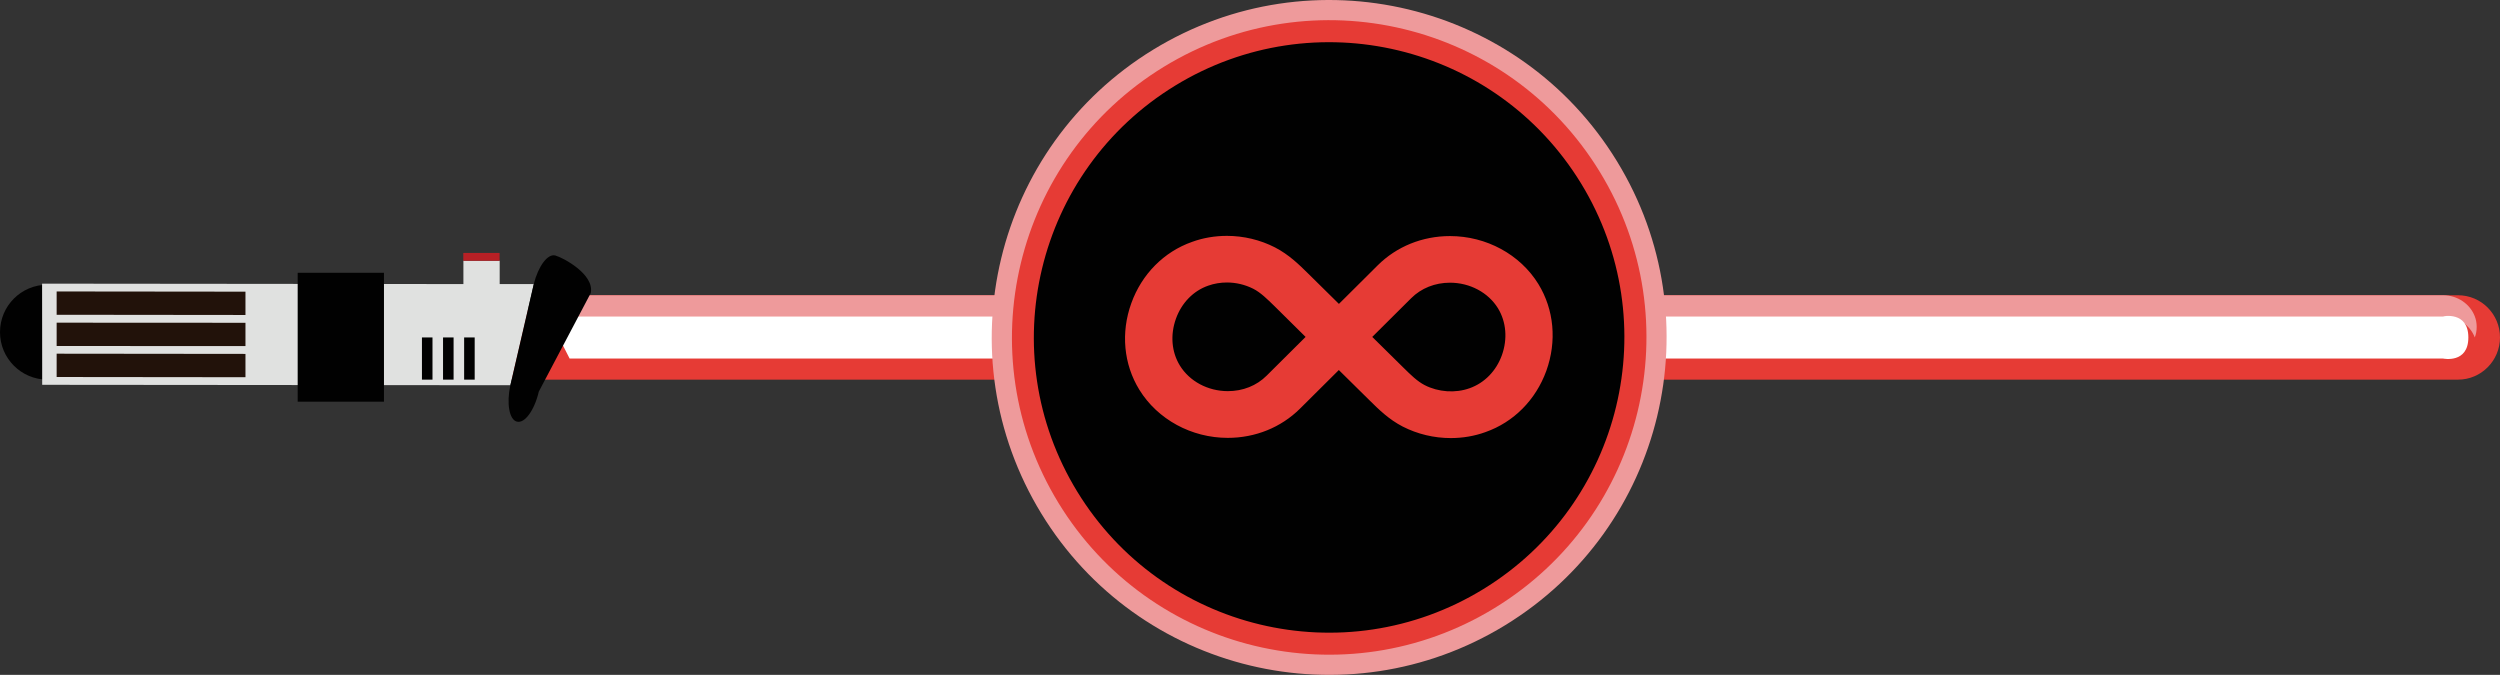
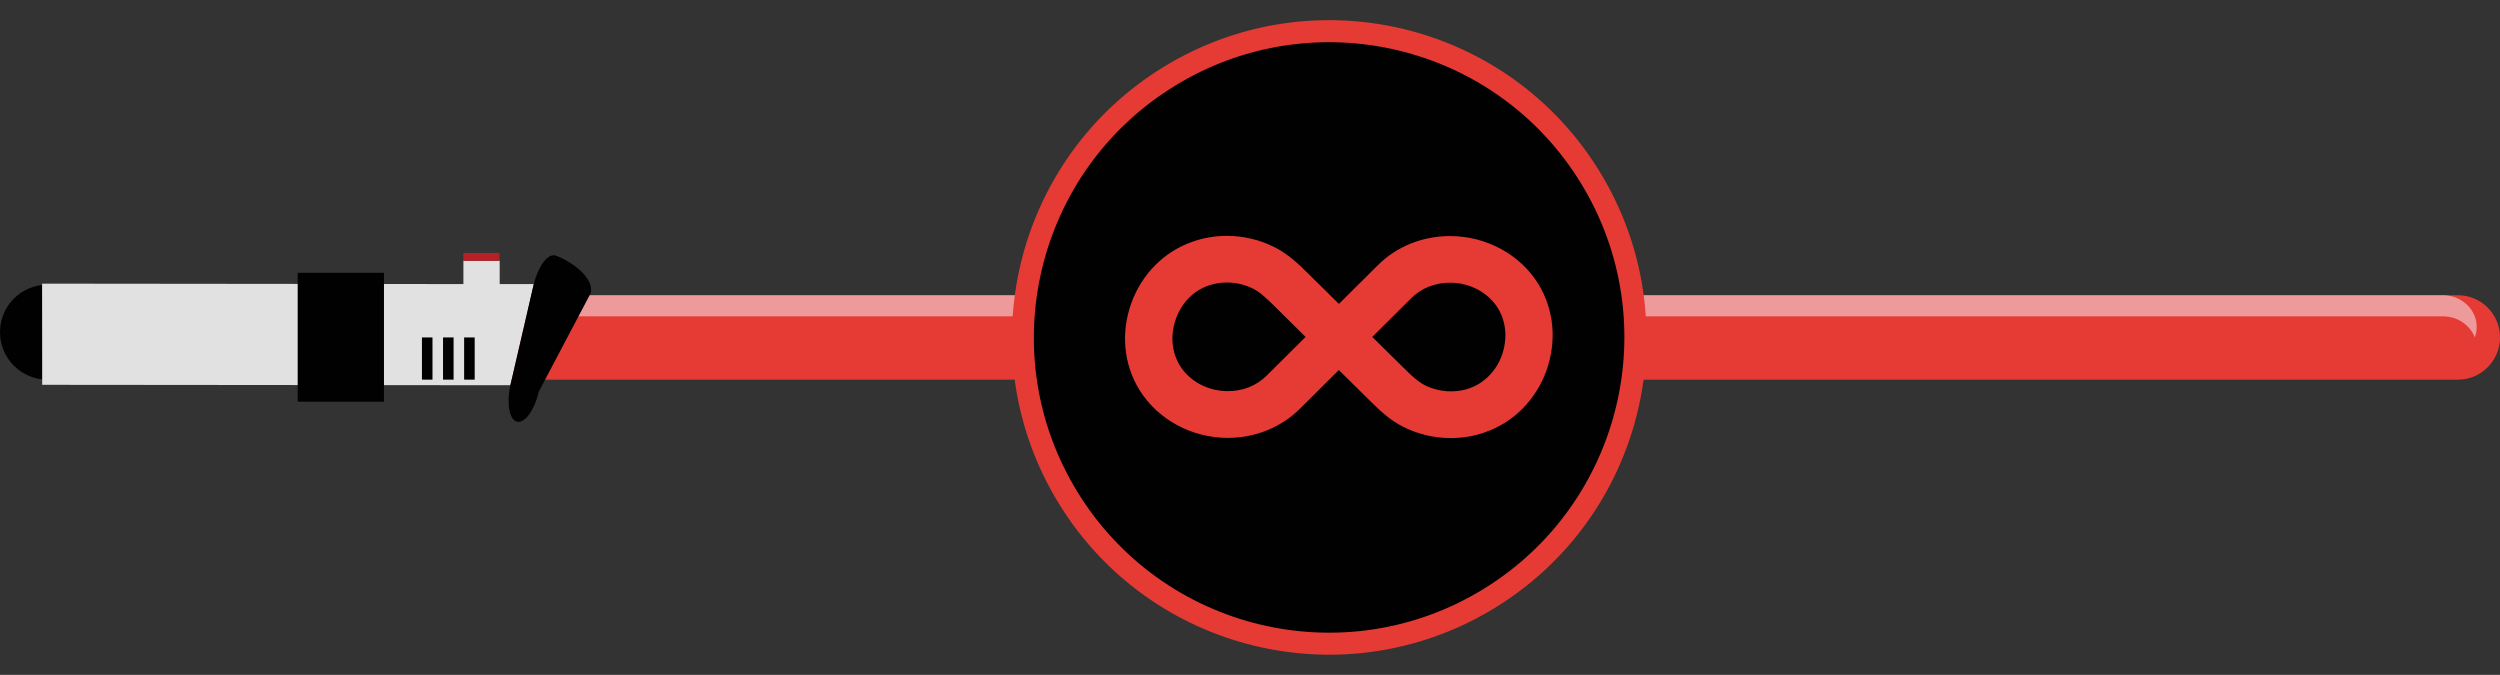
<svg xmlns="http://www.w3.org/2000/svg" id="Calque_1" width="237" height="63.98" viewBox="0 0 237 63.98">
  <rect x="0" y="0" width="237" height="63.98" fill="#333333" stroke="none" />
  <style>
	.st0{fill:#E0E1E0;}
	.st1{fill:#E63B35;}
	.st2{fill:#B72025;}
	.st3{fill:#EE9A9B;}
	.st4{fill-rule:evenodd;clip-rule:evenodd;fill:#22120A;}
	.st5{fill:#FFFFFF;}
	.st6{fill:#010101;}
	.st7{fill-rule:evenodd;clip-rule:evenodd;fill:#010101;}
</style>
  <path class="st1" d="M237 31.99c0-2.21-1.78-4-3.98-4H50.66l-3.66 8h186.02c2.2 0 3.98-1.8 3.98-4z" />
-   <path class="st1" d="M234.82 30.99c-.43 1.16-1.6 2-2.98 2H52.97l-.97 2h179.84c1.37 0 2.54-.84 2.98-2 .12-.31.18-.65.18-1s-.06-.69-.18-1z" />
  <path class="st3" d="M234.61 29.99c-.44-1.16-1.62-2-3.01-2H54l-1.02 2H231.6c1.39 0 2.57.84 3.01 2 .12-.31.18-.65.18-1s-.06-.69-.18-1z" />
-   <path class="st5" d="M231.6 29.99H54l-1.02 2 1.02 2h177.6s2.4.51 2.4-2-2.4-2-2.4-2z" />
  <path class="st6" d="M0 31.49c0 2.48 2.01 4.5 4.5 4.5v-9C2.01 26.99 0 29 0 31.49z" />
-   <path class="st0" d="M50.6 26.93h-3.23v-2.21h-3.44v2.21l-39.94-.04.01 9.59 44.38.04c-.38 1.72 2.64-11.28 2.22-9.59z" />
+   <path class="st0" d="M50.6 26.93h-3.23v-2.21h-3.44v2.21l-39.94-.04.01 9.59 44.38.04c-.38 1.72 2.64-11.28 2.22-9.59" />
  <path class="st6" d="M52.64 24.22c-.72-.19-1.61 1.01-2.04 2.71l-2.22 9.59c-.37 1.72-.11 3.26.62 3.45.74.2 1.67-1.08 2.08-2.85L56 27.79c.39-1.77-2.62-3.37-3.36-3.57z" />
  <path class="st7" d="M40 35.99h1v-4h-1v4zm2 0h1v-4h-1v4zm2-4v4h1v-4h-1z" />
-   <path class="st4" d="M23.27 29.86v-2.21l-17.9-.02v2.21l17.9.02zm0 2.95V30.6l-17.9-.01v2.21l17.9.01zm0 .74l-17.9-.02v2.21l17.9.02v-2.21z" />
  <path class="st2" d="M43.92 23.98h3.44v.74h-3.44z" />
  <path class="st6" d="M28.22 25.86h8.18v12.22h-8.18z" />
-   <path class="st3" d="M153.29 15.29c-9.21-15.07-28.9-19.8-43.97-10.58S89.5 33.62 98.72 48.69c9.21 15.07 28.9 19.8 43.97 10.58s19.82-28.91 10.6-43.98z" />
  <path class="st1" d="M151.66 16.29C143 2.12 124.49-2.33 110.32 6.34c-14.17 8.67-18.63 27.19-9.97 41.35s27.17 18.62 41.34 9.95c14.18-8.67 18.64-27.19 9.97-41.35z" />
  <path class="st6" d="M149.88 17.38C141.82 4.2 124.59.05 111.4 8.12s-17.34 25.3-9.28 38.48c8.06 13.18 25.29 17.33 38.48 9.26 13.19-8.07 17.34-25.3 9.28-38.48z" />
  <path class="st1" d="M145.84 26.93c-1.73-2.81-4.94-4.55-8.38-4.55-2.62 0-5.06.99-6.86 2.78l-3.67 3.65-2.93-2.89c-.85-.84-1.82-1.79-3.14-2.47-1.39-.71-2.96-1.09-4.55-1.09-1.14 0-2.26.19-3.3.57-2.67.94-4.77 3.06-5.76 5.81-1.01 2.79-.73 5.79.76 8.21 1.73 2.81 4.94 4.56 8.38 4.56 2.62 0 5.06-.99 6.86-2.78l3.67-3.65 2.93 2.89c.85.84 1.81 1.79 3.13 2.47 1.39.71 2.96 1.09 4.55 1.09 1.14 0 2.26-.19 3.3-.57 2.67-.94 4.76-3.05 5.76-5.8 1.01-2.8.74-5.8-.75-8.23zm-25.76 8.68c-.95.95-2.25 1.47-3.68 1.47-1.89 0-3.63-.93-4.55-2.43-.79-1.29-.92-2.9-.37-4.44.54-1.5 1.65-2.64 3.06-3.13.56-.2 1.16-.3 1.78-.3.87 0 1.72.21 2.48.59.71.36 1.32.97 2.04 1.67l2.93 2.9-3.69 3.67zm22.3-1.94c-.54 1.5-1.65 2.63-3.05 3.13-1.35.49-2.97.38-4.27-.29-.7-.36-1.32-.97-2.03-1.67l-2.94-2.9 3.69-3.67c.95-.95 2.26-1.47 3.68-1.47 1.88 0 3.63.93 4.55 2.43.78 1.28.92 2.9.37 4.44z" />
</svg>